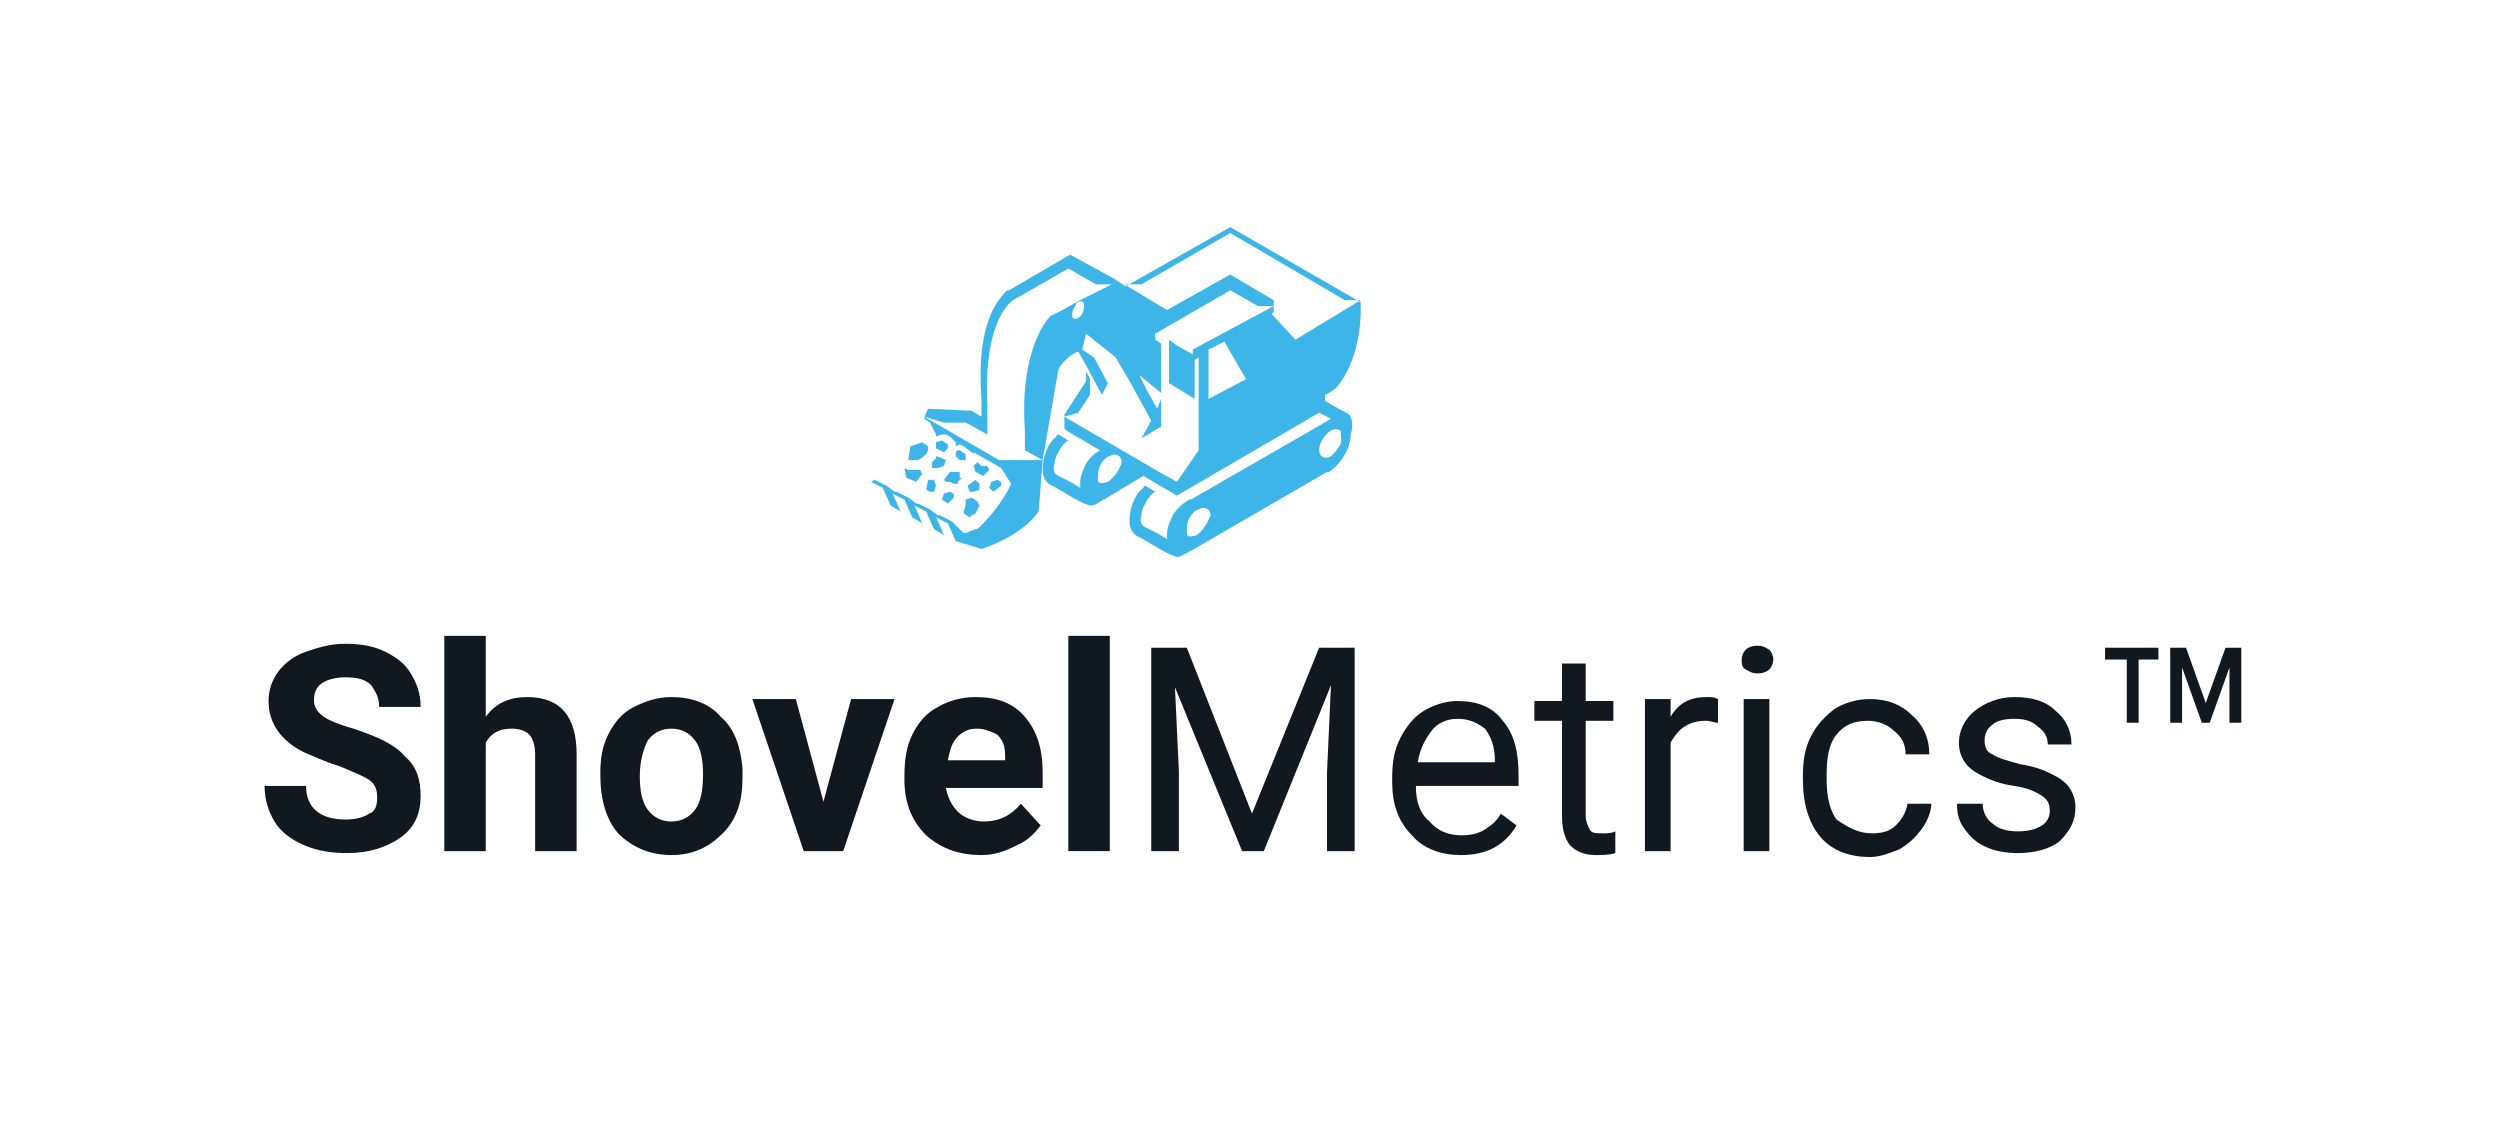
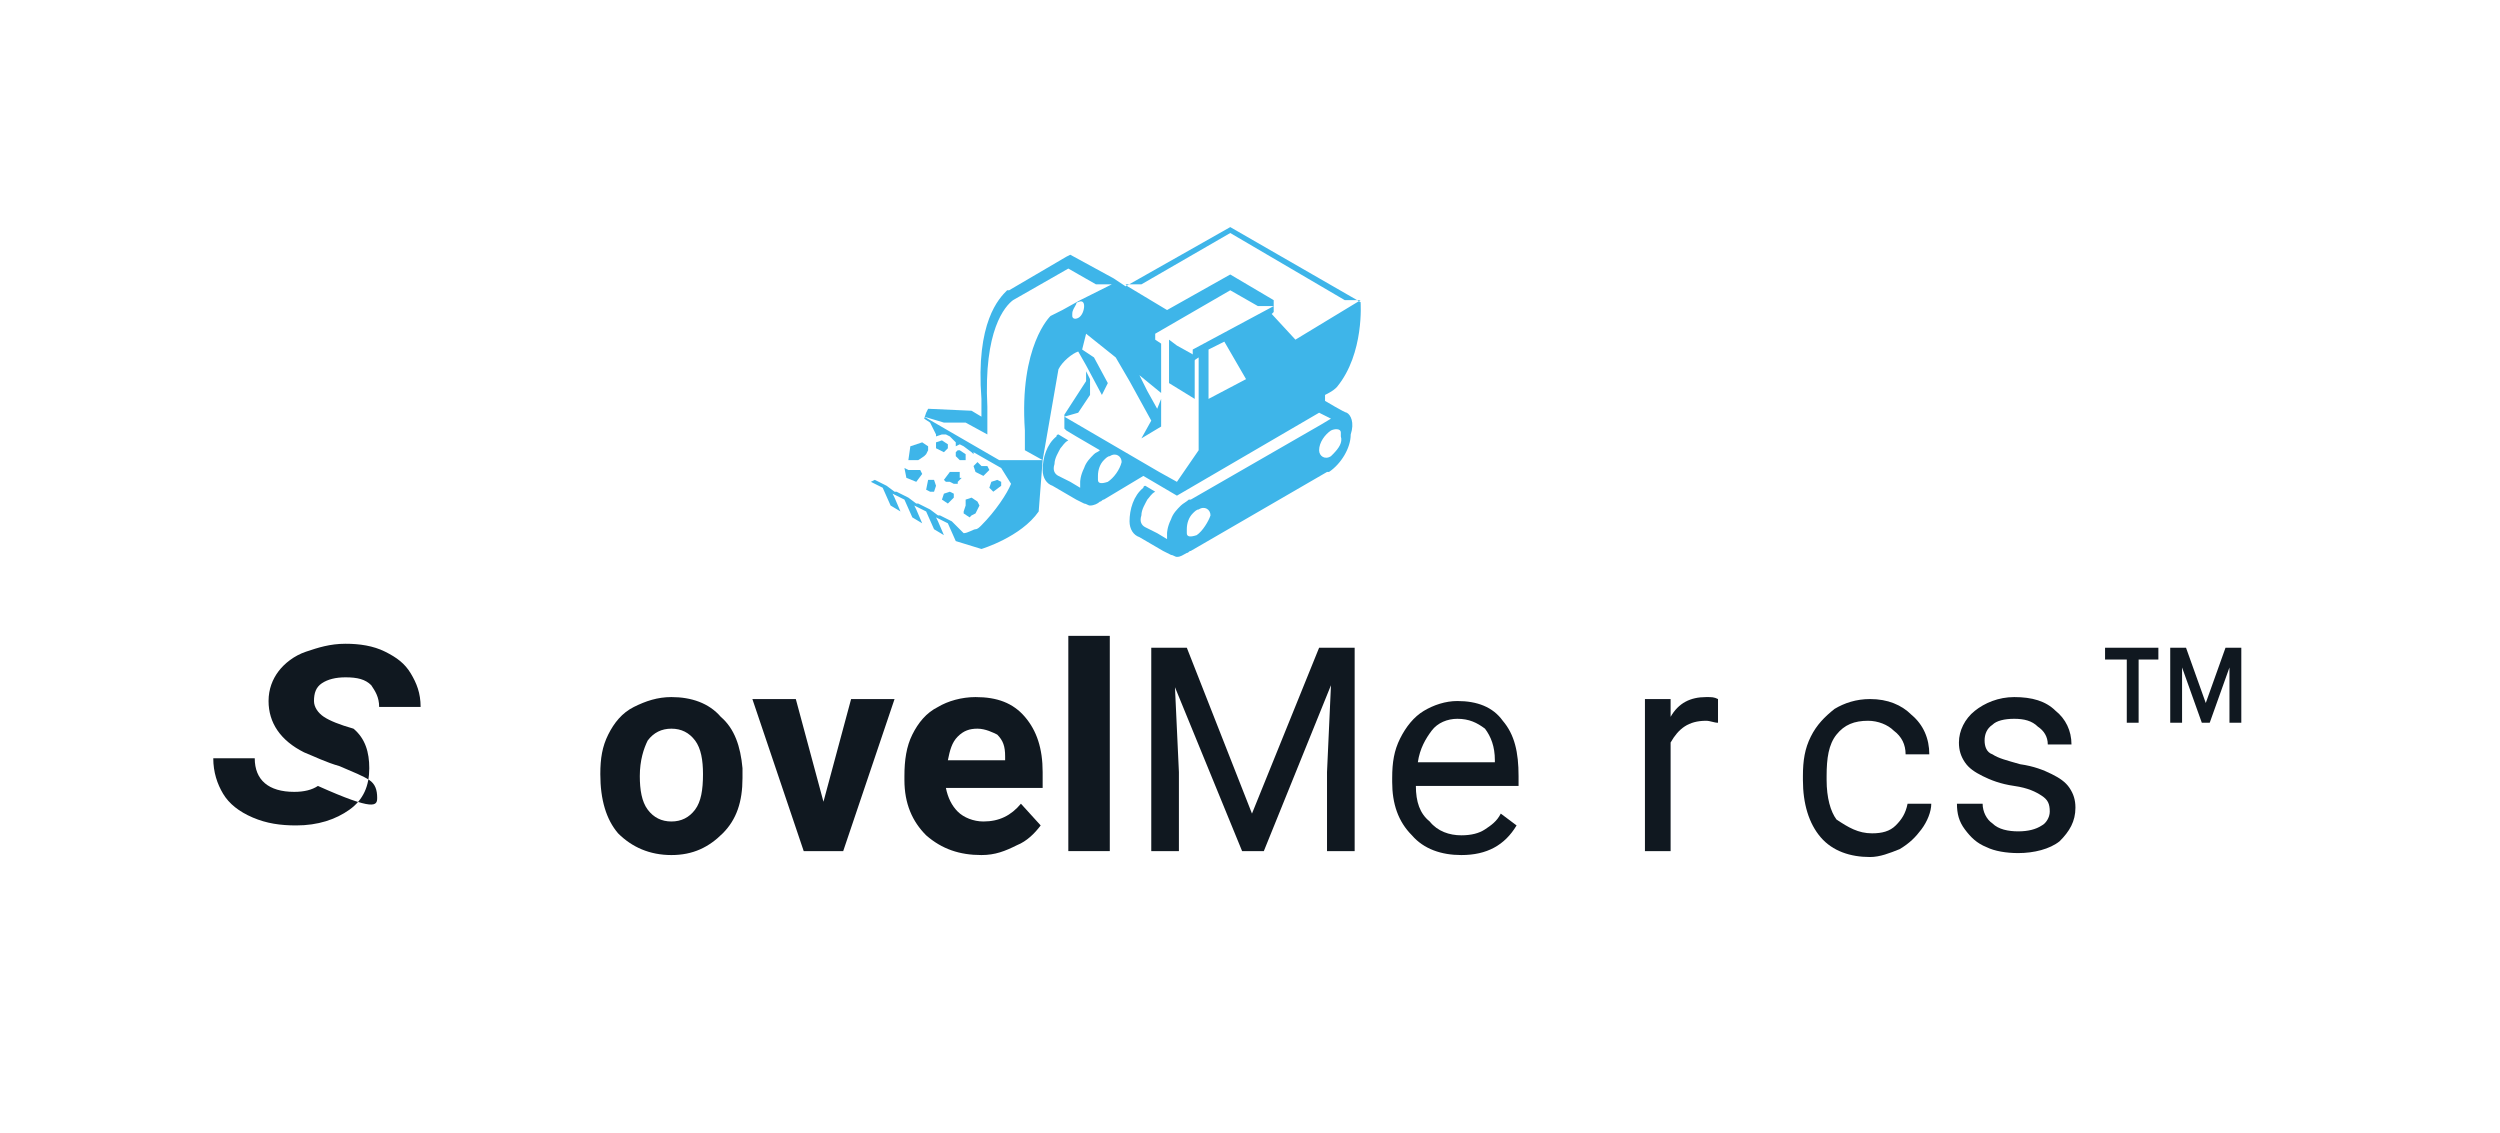
<svg xmlns="http://www.w3.org/2000/svg" version="1.1" id="Vrstva_1" x="0px" y="0px" viewBox="0 0 126.6 57.4" style="enable-background:new 0 0 126.6 57.4;" xml:space="preserve">
  <style type="text/css">
	.st0{fill:#101820;}
	.st1{fill:#3EB5E9;}
</style>
  <g>
-     <path class="st0" d="M19.1,40.4c0-0.4-0.1-0.7-0.4-0.9c-0.3-0.2-0.8-0.4-1.5-0.7c-0.7-0.2-1.3-0.5-1.8-0.7   c-1.2-0.6-1.8-1.5-1.8-2.6c0-0.6,0.2-1.1,0.5-1.5s0.8-0.8,1.4-1c0.6-0.2,1.2-0.4,2-0.4c0.7,0,1.4,0.1,2,0.4s1,0.6,1.3,1.1   s0.5,1,0.5,1.7h-2.1c0-0.5-0.2-0.8-0.4-1.1c-0.3-0.3-0.7-0.4-1.3-0.4c-0.5,0-0.9,0.1-1.2,0.3c-0.3,0.2-0.4,0.5-0.4,0.9   c0,0.3,0.2,0.6,0.5,0.8c0.3,0.2,0.8,0.4,1.5,0.6c1.2,0.4,2.1,0.8,2.6,1.4c0.6,0.5,0.8,1.2,0.8,2c0,0.9-0.3,1.6-1,2.1   s-1.6,0.8-2.7,0.8c-0.8,0-1.5-0.1-2.2-0.4c-0.7-0.3-1.2-0.7-1.5-1.2s-0.5-1.1-0.5-1.8h2.1c0,1.1,0.7,1.7,2,1.7   c0.5,0,0.9-0.1,1.2-0.3C19,41.1,19.1,40.8,19.1,40.4" />
-     <path class="st0" d="M24.6,36.3c0.5-0.7,1.2-1,2.1-1c1.7,0,2.5,1,2.5,2.9v4.9h-2.1v-4.9c0-0.4-0.1-0.8-0.3-1s-0.5-0.3-0.9-0.3   c-0.6,0-1,0.2-1.3,0.7v5.5h-2.1V32.2h2.1V36.3z" />
+     <path class="st0" d="M19.1,40.4c0-0.4-0.1-0.7-0.4-0.9c-0.3-0.2-0.8-0.4-1.5-0.7c-0.7-0.2-1.3-0.5-1.8-0.7   c-1.2-0.6-1.8-1.5-1.8-2.6c0-0.6,0.2-1.1,0.5-1.5s0.8-0.8,1.4-1c0.6-0.2,1.2-0.4,2-0.4c0.7,0,1.4,0.1,2,0.4s1,0.6,1.3,1.1   s0.5,1,0.5,1.7h-2.1c0-0.5-0.2-0.8-0.4-1.1c-0.3-0.3-0.7-0.4-1.3-0.4c-0.5,0-0.9,0.1-1.2,0.3c-0.3,0.2-0.4,0.5-0.4,0.9   c0,0.3,0.2,0.6,0.5,0.8c0.3,0.2,0.8,0.4,1.5,0.6c0.6,0.5,0.8,1.2,0.8,2c0,0.9-0.3,1.6-1,2.1   s-1.6,0.8-2.7,0.8c-0.8,0-1.5-0.1-2.2-0.4c-0.7-0.3-1.2-0.7-1.5-1.2s-0.5-1.1-0.5-1.8h2.1c0,1.1,0.7,1.7,2,1.7   c0.5,0,0.9-0.1,1.2-0.3C19,41.1,19.1,40.8,19.1,40.4" />
    <path class="st0" d="M30.4,39.2c0-0.8,0.1-1.4,0.4-2c0.3-0.6,0.7-1.1,1.3-1.4c0.6-0.3,1.2-0.5,1.9-0.5c1,0,1.9,0.3,2.5,1   c0.7,0.6,1,1.5,1.1,2.6v0.5c0,1.2-0.3,2.1-1,2.8c-0.7,0.7-1.5,1.1-2.6,1.1s-2-0.4-2.7-1.1C30.7,41.5,30.4,40.5,30.4,39.2L30.4,39.2   z M32.4,39.3c0,0.7,0.1,1.3,0.4,1.7c0.3,0.4,0.7,0.6,1.2,0.6s0.9-0.2,1.2-0.6s0.4-1,0.4-1.8c0-0.7-0.1-1.3-0.4-1.7   c-0.3-0.4-0.7-0.6-1.2-0.6s-0.9,0.2-1.2,0.6C32.6,37.9,32.4,38.5,32.4,39.3" />
    <polygon class="st0" points="41.7,40.6 43.1,35.4 45.3,35.4 42.7,43.1 40.7,43.1 38.1,35.4 40.3,35.4  " />
    <path class="st0" d="M49.7,43.3c-1.1,0-2-0.3-2.8-1c-0.7-0.7-1.1-1.6-1.1-2.8v-0.2c0-0.8,0.1-1.5,0.4-2.1c0.3-0.6,0.7-1.1,1.3-1.4   c0.5-0.3,1.2-0.5,1.9-0.5c1.1,0,1.9,0.3,2.5,1s0.9,1.6,0.9,2.8v0.8h-4.9c0.1,0.5,0.3,0.9,0.6,1.2s0.8,0.5,1.3,0.5   c0.8,0,1.4-0.3,1.9-0.9l1,1.1c-0.3,0.4-0.7,0.8-1.2,1C50.9,43.1,50.4,43.3,49.7,43.3 M49.5,36.9c-0.4,0-0.7,0.1-1,0.4   S48.1,38,48,38.5h2.9v-0.2c0-0.5-0.1-0.8-0.4-1.1C50.3,37.1,49.9,36.9,49.5,36.9" />
    <rect x="54.1" y="32.2" class="st0" width="2.1" height="10.9" />
    <polygon class="st0" points="60.1,32.8 63.4,41.2 66.8,32.8 68.6,32.8 68.6,43.1 67.2,43.1 67.2,39.1 67.4,34.7 64,43.1 62.9,43.1    59.5,34.8 59.7,39.1 59.7,43.1 58.3,43.1 58.3,32.8  " />
    <path class="st0" d="M74,43.3c-1,0-1.9-0.3-2.5-1c-0.7-0.7-1-1.6-1-2.7v-0.2c0-0.8,0.1-1.4,0.4-2c0.3-0.6,0.7-1.1,1.2-1.4   s1.1-0.5,1.7-0.5c1,0,1.8,0.3,2.3,1c0.6,0.7,0.8,1.6,0.8,2.8v0.5h-5.2c0,0.8,0.2,1.4,0.7,1.8c0.4,0.5,1,0.7,1.6,0.7   c0.5,0,0.9-0.1,1.2-0.3c0.3-0.2,0.6-0.4,0.8-0.8l0.8,0.6C76.2,42.8,75.3,43.3,74,43.3 M73.8,36.4c-0.5,0-1,0.2-1.3,0.6   s-0.6,0.9-0.7,1.6h3.9v-0.1c0-0.7-0.2-1.2-0.5-1.6C74.8,36.6,74.4,36.4,73.8,36.4" />
-     <path class="st0" d="M80.3,33.6v1.9h1.4v1h-1.4v4.8c0,0.3,0.1,0.5,0.2,0.7c0.1,0.2,0.3,0.2,0.7,0.2c0.2,0,0.4,0,0.6-0.1v1.1   c-0.3,0.1-0.7,0.1-1,0.1c-0.6,0-1-0.2-1.3-0.5c-0.3-0.4-0.4-0.9-0.4-1.5v-4.8h-1.4v-1h1.4v-1.9L80.3,33.6z" />
    <path class="st0" d="M87,36.6c-0.2,0-0.4-0.1-0.6-0.1c-0.9,0-1.4,0.4-1.8,1.1v5.5h-1.3v-7.7h1.3v0.9c0.4-0.7,1-1,1.8-1   c0.3,0,0.4,0,0.6,0.1V36.6z" />
-     <path class="st0" d="M88.2,33.4c0-0.2,0.1-0.4,0.2-0.5c0.1-0.1,0.3-0.2,0.6-0.2s0.4,0.1,0.6,0.2c0.1,0.1,0.2,0.3,0.2,0.5   s-0.1,0.4-0.2,0.5c-0.1,0.1-0.3,0.2-0.6,0.2s-0.4-0.1-0.6-0.2C88.2,33.8,88.2,33.6,88.2,33.4 M89.6,43.1h-1.3v-7.7h1.3V43.1z" />
    <path class="st0" d="M94.8,42.2c0.5,0,0.9-0.1,1.2-0.4s0.5-0.6,0.6-1.1h1.2c0,0.4-0.2,0.9-0.5,1.3s-0.6,0.7-1.1,1   c-0.5,0.2-1,0.4-1.5,0.4c-1,0-1.9-0.3-2.5-1s-0.9-1.7-0.9-2.9v-0.2c0-0.8,0.1-1.4,0.4-2c0.3-0.6,0.7-1,1.2-1.4   c0.5-0.3,1.1-0.5,1.8-0.5c0.9,0,1.6,0.3,2.1,0.8c0.6,0.5,0.9,1.2,0.9,2h-1.2c0-0.5-0.2-0.9-0.6-1.2c-0.3-0.3-0.8-0.5-1.3-0.5   c-0.7,0-1.2,0.2-1.6,0.7c-0.4,0.5-0.5,1.2-0.5,2.1v0.2c0,0.9,0.2,1.6,0.5,2C93.6,41.9,94.1,42.2,94.8,42.2" />
    <path class="st0" d="M103.8,41.1c0-0.4-0.1-0.6-0.4-0.8c-0.3-0.2-0.7-0.4-1.4-0.5s-1.2-0.3-1.6-0.5c-0.4-0.2-0.7-0.4-0.9-0.7   c-0.2-0.3-0.3-0.6-0.3-1c0-0.6,0.3-1.2,0.8-1.6s1.2-0.7,2-0.7c0.9,0,1.6,0.2,2.1,0.7c0.5,0.4,0.8,1,0.8,1.7h-1.2   c0-0.4-0.2-0.7-0.5-0.9c-0.3-0.3-0.7-0.4-1.2-0.4s-0.9,0.1-1.1,0.3c-0.3,0.2-0.4,0.5-0.4,0.8s0.1,0.6,0.4,0.7   c0.3,0.2,0.7,0.3,1.4,0.5c0.7,0.1,1.2,0.3,1.6,0.5c0.4,0.2,0.7,0.4,0.9,0.7c0.2,0.3,0.3,0.6,0.3,1c0,0.7-0.3,1.2-0.8,1.7   c-0.5,0.4-1.3,0.6-2.1,0.6c-0.6,0-1.2-0.1-1.6-0.3c-0.5-0.2-0.8-0.5-1.1-0.9s-0.4-0.8-0.4-1.3h1.3c0,0.4,0.2,0.8,0.5,1   c0.3,0.3,0.8,0.4,1.3,0.4s0.9-0.1,1.2-0.3C103.6,41.7,103.8,41.4,103.8,41.1" />
    <path class="st0" d="M109.3,33.4h-1v3.2h-0.6v-3.2h-1.1v-0.6h2.7L109.3,33.4L109.3,33.4z M112.9,33.8l-1,2.8h-0.4l-1-2.8v2.8h-0.6   v-3.8h0.8l1,2.8l1-2.8h0.8v3.8h-0.6V33.8z" />
    <path class="st1" d="M68.2,20.9c-0.1,0-1.1-0.6-1.1-0.6v-0.2V20c0.4-0.2,0.5-0.3,0.6-0.4c1.4-1.7,1.2-4.3,1.2-4.3l0,0l-6.6-3.8   l-5.3,3l-0.6-0.4l0,0l-2.2-1.2l0,0l0,0l0,0l0,0l0,0l0,0l0,0l0,0L54,13l-2.9,1.7H51l0,0l0,0c-0.4,0.4-1.6,1.6-1.3,5.5v0.9l-0.5-0.3   l0,0L47,20.7l-0.1,0.2l-0.1,0.3l0.3,0.2l0.3,0.6c0,0,0,0,0,0.1l0,0l0.3-0.1h0.2l0.2,0.1l0.2,0.2l0.1,0.1v0.2l0,0l0.2-0.1l0.2,0.1   l0.4,0.3l0.1,0.1v-0.1l1.4,0.8l0.5,0.8c-0.2,0.5-0.8,1.4-1.5,2.1c-0.1,0.1-0.2,0.2-0.3,0.2S49,27,48.8,27l-0.6-0.6l-0.6-0.3h-0.1   l-0.4-0.3l-0.6-0.3h-0.1L46,25.2l-0.6-0.3h-0.1l-0.4-0.3l0,0l0,0l-0.6-0.3l-0.2,0.1l0.6,0.3l0.4,0.9l0.5,0.3l-0.3-0.7L45.2,25   l0.6,0.3l0.4,0.9l0.5,0.3l0,0l-0.3-0.7l-0.1-0.2l0.6,0.3l0.4,0.9l0,0l0.5,0.3l-0.3-0.7l-0.1-0.2l0.6,0.3l0.4,0.9l0,0l0,0l0,0   l1.3,0.4c0,0,2-0.6,2.9-1.9l0.2-2.6h-0.9h-0.3h-1l-3.8-2.2l1,0.3h1.1L50,22v-0.5v-0.9l0,0l0,0c-0.2-3.9,0.9-5.1,1.3-5.4l0,0   l2.8-1.6l1.4,0.8h0.8l-1.6,0.8l0,0l-0.9,0.5l-0.2,0.1L53.2,16l0,0c0,0-1.6,1.5-1.3,5.8v1l0.9,0.5l0.8-4.6c0.2-0.4,0.7-0.8,1-0.9   l0.4,0.7l0.8,1.5l0.3-0.6l-0.7-1.3l-0.6-0.4l0.2-0.8l1.5,1.2l0.7,1.2l1.1,2l-0.5,0.9l1-0.6l0,0v-1.4l-0.2,0.5l-0.5-0.9L57.7,19   l1.1,0.9l0,0v-2.5l-0.3-0.2v-0.3l3.8-2.2v-0.2v0.2l1.4,0.8h0.8l-4.1,2.2v0.6l0.3-0.2v4.7l-1.1,1.6l0,0l-0.9-0.5l-4.8-2.8l0.7-0.2   l0.6-0.9v-0.8L55,18.8v0.5L53.9,21l0,0v0.7l0,0l0.1,0.1l0.5,0.3l1.2,0.7c-0.1,0.1-0.2,0.1-0.3,0.2c-0.2,0.2-0.4,0.4-0.5,0.7   c-0.2,0.4-0.2,0.7-0.2,0.7v0.1c0,0,0,0.1,0,0.2l-0.5-0.3l-0.6-0.3c-0.2-0.1-0.3-0.3-0.2-0.6c0-0.3,0.2-0.6,0.3-0.8   c0.1-0.1,0.2-0.3,0.4-0.4L53.6,22c0,0-0.1,0-0.1,0.1c-0.5,0.4-0.7,1.1-0.7,1.7c0,0.4,0.2,0.7,0.5,0.8l1.2,0.7l0,0l0.4,0.2l0,0l0,0   c0.1,0,0.2,0.1,0.3,0.1c0.2,0,0.4-0.1,0.5-0.2c0.1,0,0.1-0.1,0.2-0.1l2-1.2l1.7,1l7.2-4.2l0.6,0.3l-0.5,0.3l-6.6,3.8c0,0,0,0-0.1,0   c-0.1,0.1-0.3,0.2-0.4,0.3c-0.2,0.2-0.4,0.4-0.5,0.7c-0.2,0.4-0.2,0.7-0.2,0.7v0.1c0,0,0,0.1,0,0.2L58.6,27L58,26.7   c-0.2-0.1-0.3-0.3-0.2-0.6c0-0.3,0.2-0.6,0.3-0.8c0.1-0.1,0.2-0.3,0.4-0.4L58,24.6c0,0-0.1,0-0.1,0.1c-0.5,0.4-0.7,1.1-0.7,1.7   c0,0.4,0.2,0.7,0.5,0.8l1.2,0.7l0,0l0.4,0.2l0,0l0,0c0.1,0,0.2,0.1,0.3,0.1c0.2,0,0.3-0.1,0.5-0.2c0.1,0,0.1-0.1,0.2-0.1l6.9-4h0.1   c0.6-0.4,1.1-1.2,1.1-1.9C68.6,21.4,68.4,21,68.2,20.9 M54.6,16.1L54.6,16.1c-0.2,0.1-0.3,0-0.3-0.1v-0.1c0-0.2,0.1-0.3,0.2-0.5   c0-0.1,0.1-0.1,0.1-0.1c0.2-0.1,0.3,0,0.3,0.2S54.8,16,54.6,16.1 M56.1,24.4C56.1,24.4,56,24.5,56.1,24.4c-0.3,0.1-0.5,0.1-0.5-0.1   c0-0.1,0-0.1,0-0.2c0-0.3,0.1-0.6,0.3-0.8c0.1-0.1,0.2-0.2,0.3-0.2c0.3-0.2,0.6,0,0.6,0.3C56.7,23.8,56.4,24.2,56.1,24.4    M61.2,20.2v-2.5l0.8-0.4l1.1,1.9L61.2,20.2z M65.6,17.2l-1.2-1.3l0.1-0.1v-0.6l0,0l0,0l0,0l-2.2-1.3l-3.2,1.8l-2-1.2l0,0L57,14.4   h0.4h0.4l4.5-2.6l5.8,3.4h0.4h0.4l0,0l0,0L65.6,17.2z M60.6,27.1L60.6,27.1c-0.3,0.1-0.5,0.1-0.5-0.1c0-0.1,0-0.1,0-0.2   c0-0.3,0.1-0.6,0.3-0.8c0.1-0.1,0.2-0.2,0.3-0.2c0.3-0.2,0.6,0,0.6,0.3C61.2,26.4,60.9,26.9,60.6,27.1 M67.5,23l-0.1,0.1   c-0.3,0.2-0.6,0-0.6-0.3c0-0.4,0.3-0.8,0.6-1c0.2-0.1,0.5-0.1,0.5,0.1l0,0c0,0.1,0,0.1,0,0.2C68,22.4,67.8,22.7,67.5,23" />
    <polygon class="st1" points="60.5,18 60.5,18 60.5,18 59.6,17.5 59.2,17.2 59.2,19.4 60.5,20.2  " />
    <polygon class="st1" points="49.2,25.2 49.2,25.2 48.9,25.3 48.9,25.6 48.9,25.6 48.9,25.6 48.8,25.9 48.8,26 49.1,26.2 49.2,26.1    49.4,26 49.6,25.6 49.5,25.4  " />
    <polygon class="st1" points="47.3,24.9 47.4,24.6 47.3,24.3 47.3,24.3 47.3,24.3 47,24.3 46.9,24.8 47.1,24.9  " />
    <polygon class="st1" points="48.6,24.1 48.6,23.9 48.1,23.9 47.8,24.3 47.9,24.4 48,24.4 48.1,24.4 48.3,24.5 48.4,24.5 48.4,24.5    48.5,24.5 48.5,24.4 48.5,24.4 48.6,24.3 48.7,24.2 48.7,24.2 48.6,24.2  " />
    <polygon class="st1" points="50.5,24.3 50.2,24.4 50.1,24.7 50.3,24.9 50.7,24.6 50.7,24.4  " />
-     <polygon class="st1" points="49.6,24.5 49.4,24.3 49,24.6 49.1,24.9 49.3,24.9 49.6,24.8  " />
    <polygon class="st1" points="48.3,25.2 48.3,25 48.1,24.9 47.8,25 47.7,25.3 48,25.5  " />
    <polygon class="st1" points="45.9,24.2 46.4,24.4 46.7,24 46.6,23.8 46.5,23.8 46,23.8 45.8,23.7  " />
    <polygon class="st1" points="49.4,23.9 49.8,24.1 50.1,23.8 50,23.6 49.7,23.6 49.5,23.4 49.3,23.6  " />
-     <polygon class="st1" points="47.4,23.2 47.3,23.3 47.2,23.4 47.2,23.4 47.2,23.7 47.5,23.7 47.8,23.6 47.8,23.6 47.9,23.3    47.7,23.2 47.4,23.1  " />
    <polygon class="st1" points="46.1,22.6 46,23.3 46.5,23.3 46.8,23.1 46.9,23 47,22.8 47,22.7 47,22.6 46.7,22.4  " />
    <polygon class="st1" points="48.5,22.8 48.5,22.8 48.4,22.9 48.4,23.1 48.6,23.3 48.9,23.3 48.9,23 48.6,22.8  " />
    <polygon class="st1" points="47.4,22.4 47.4,22.7 47.8,22.9 48,22.7 48,22.5 47.7,22.3  " />
  </g>
</svg>